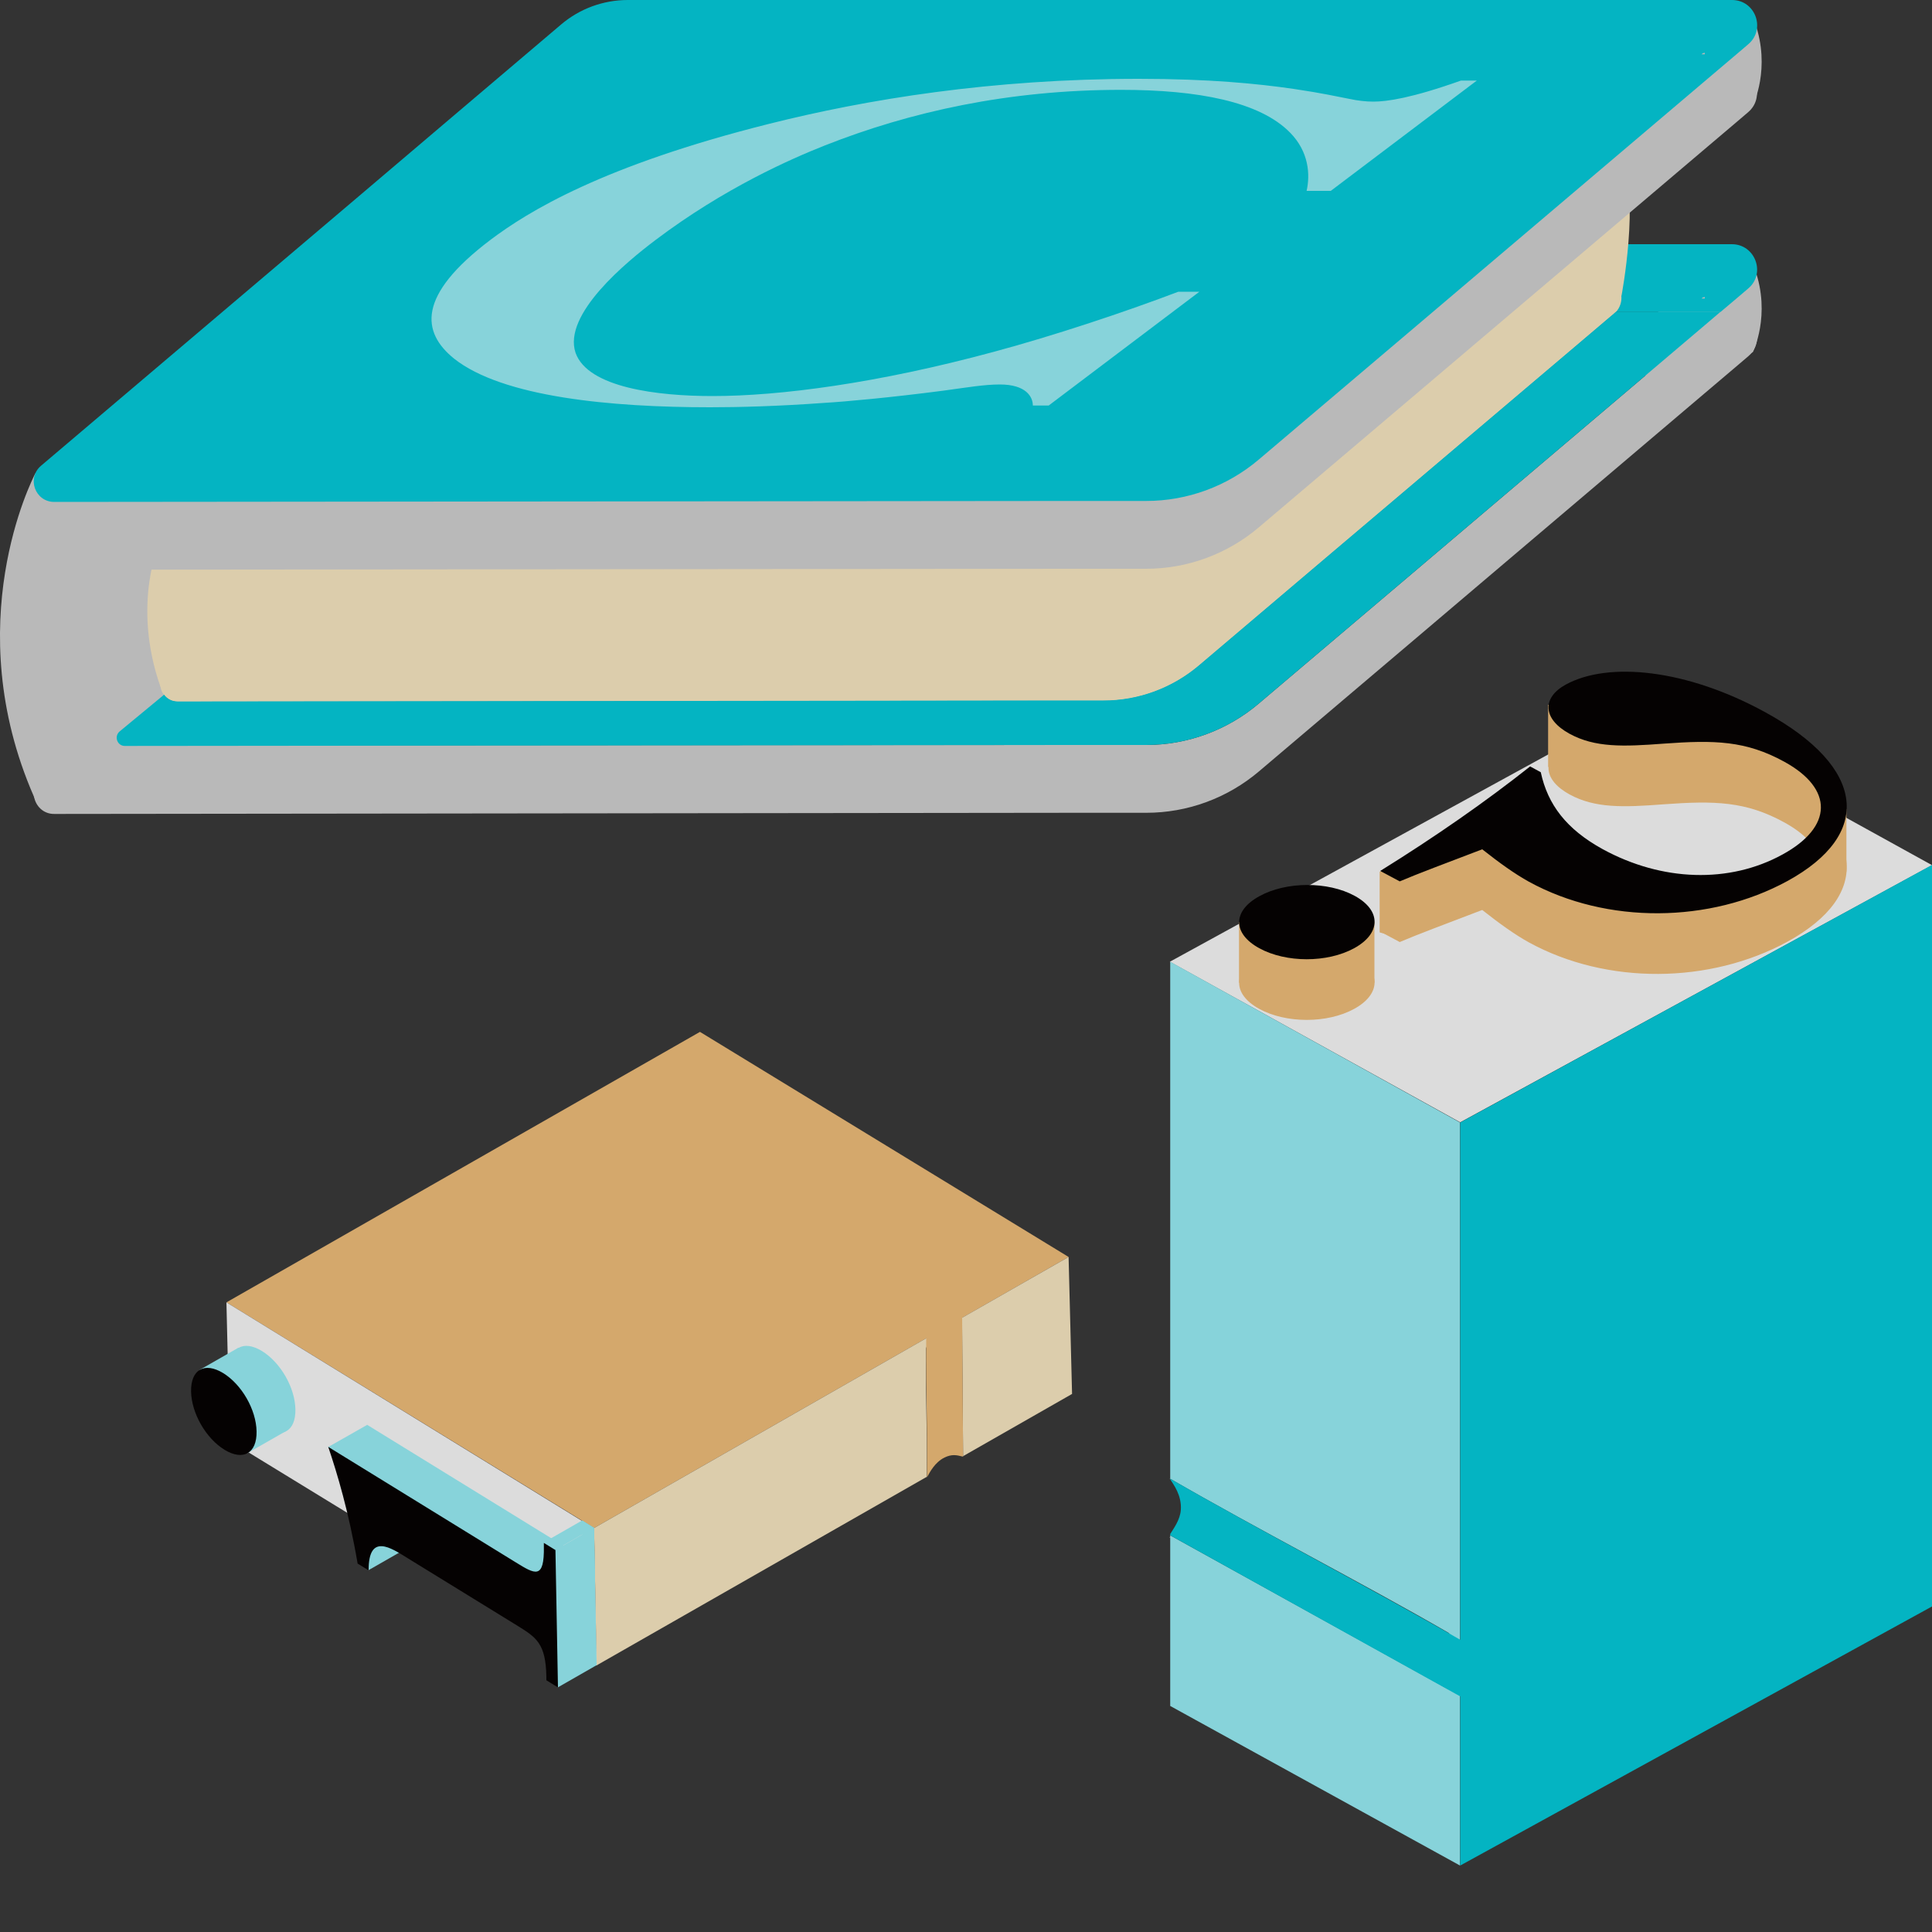
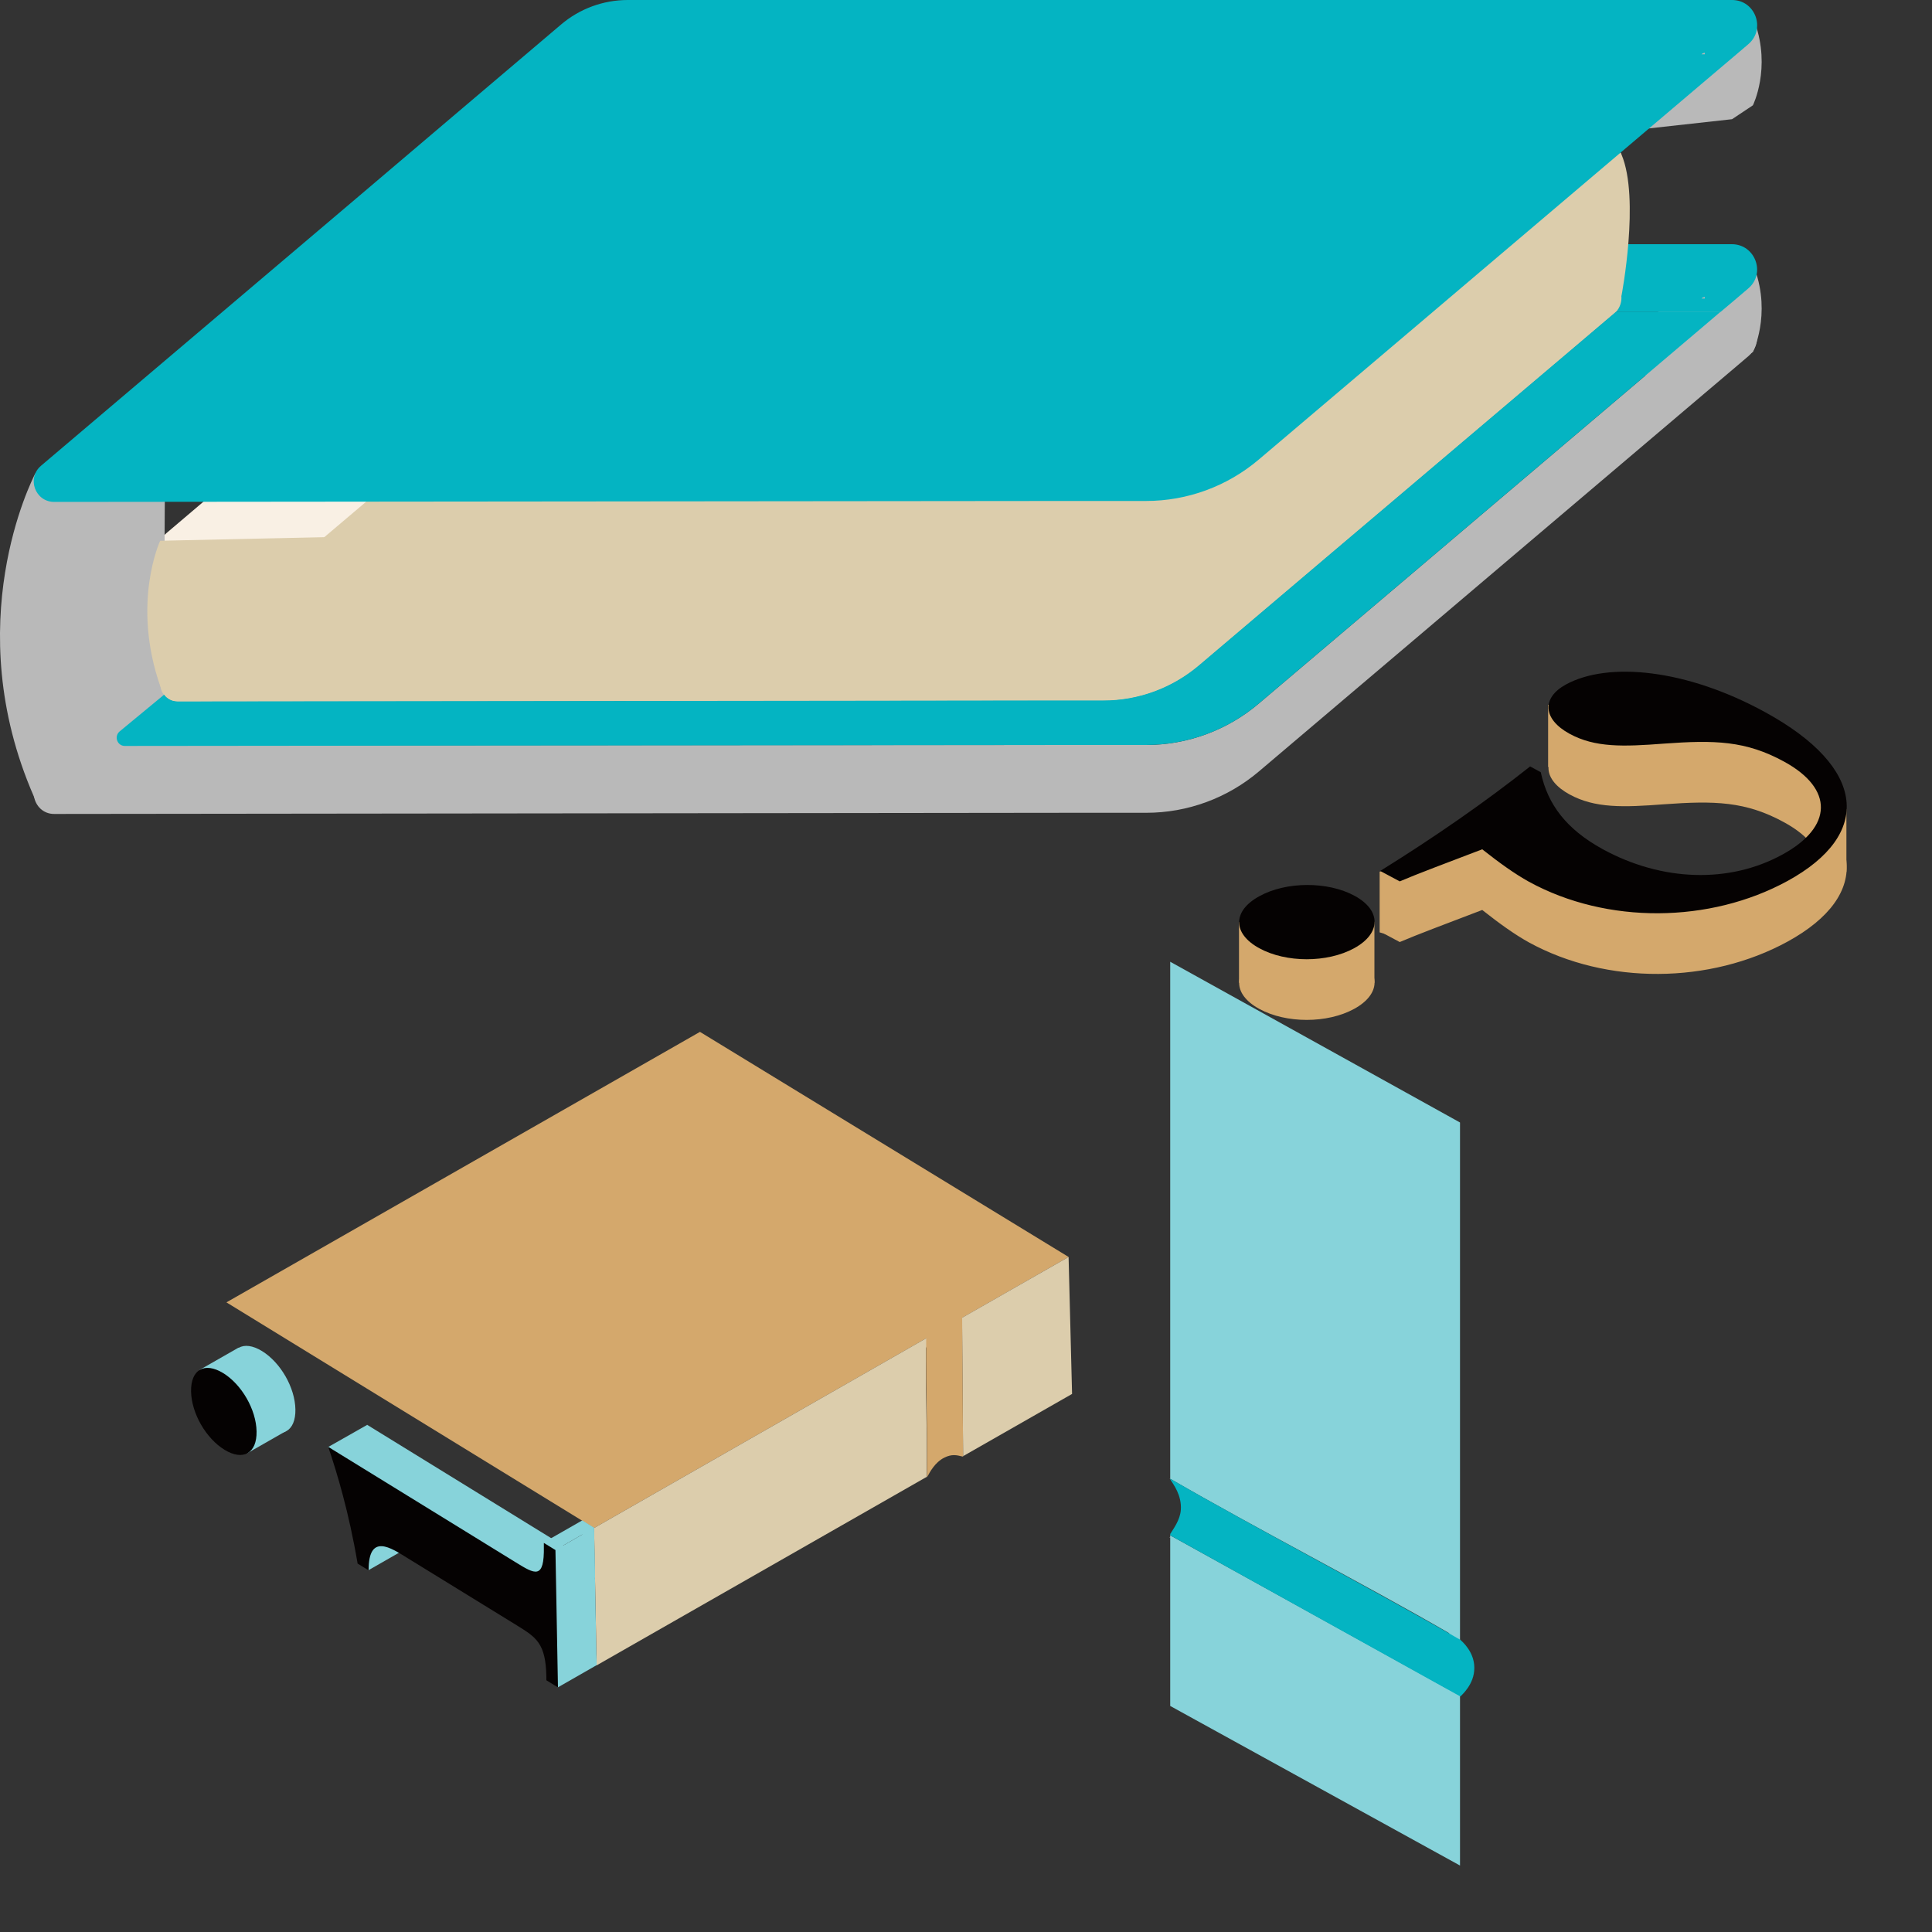
<svg xmlns="http://www.w3.org/2000/svg" version="1.1" id="Слой_1" x="0px" y="0px" viewBox="0 0 1000 1000" enable-background="new 0 0 1000 1000" xml:space="preserve">
  <rect x="0" y="0" width="1000" height="1000" fill="#333333" stroke="none" />
  <g>
    <path fill="#B9B9B9" d="M907.3,182.2c0,0,9.5-19.1,1-42.9c-6.5-18.1-97.7,59.6-97.7,59.6l85.9-9.5L907.3,182.2z" />
    <path fill="#B9B9B9" d="M907.3,54.5c0,0,9.5-19.1,1-42.9c-6.5-18.1-97.7,59.6-97.7,59.6l85.9-9.5L907.3,54.5z" />
    <path fill="#B9B9B9" d="M896.4,161.5h-6l-8.1,6.9l-116.1,98.5L733.1,295l-81.6,69.2c-16.3,13.8-36.9,21.4-58.3,21.4l-39.3,0   l-512.7,0.2l40.5-34.5c1.6,2.1,7.2,11.9,10.3,11.9l445.8-0.5l33.4,0c18.1,0,35.6-6.5,49.4-18.2l69.2-58.7l28.1-23.8l98.5-83.5   l13.9-11.8h0l5.2-4.4c0.3-0.3,0.6-0.5,0.9-0.8H324.9c-12.6,0-24.9,4.5-34.5,12.7L237.6,219l-47.9,40.6l-6,5.1L168.1,278l-16.2,13.7   l-3.7,3.1L85,348.5l-0.1,0.1l-3.2,2.7l-26.8,22.8l-14.3,12.1l-19.3,16.4c-3.1,2.6-4.1,6.2-3.7,9.5c0.7,4.9,4.7,9.3,10.6,9.2   l525.8-0.6l39.3,0c21.4,0,42-7.6,58.3-21.4l81.6-69.2l33.1-28.1l116.1-98.5l16.4-13.9h0l6.1-5.2   C914.1,176.6,908.5,161.5,896.4,161.5z M882.4,189.6h-1.7l0.6-0.5l1.1-0.3V189.6z" />
    <path fill="#04B4C2" d="M896.4,126.4H324.9c-12.6,0-24.9,4.5-34.5,12.7l-52.8,44.8l-53.8,45.7l-35.5,30.1L125.6,279l-15.1,12.8   l-3.7,3.1L85,313.4l-8.7,7.4L54.8,339l-33.6,28.5c-7.6,6.4-3,18.7,6.9,18.7l12.4,0l12.3,0l32-26.5c1.6,2.1,4,3.5,7.1,3.5l445.8-0.5   l33.4,0c18.1,0,35.6-6.5,49.4-18.2l69.2-58.7l28.1-23.8l98.5-83.5l13.9-11.8h0l5.2-4.4c0.3-0.3,0.6-0.5,0.9-0.8h54.2l8.3-7h0   l6.1-5.2C914.1,141.5,908.5,126.4,896.4,126.4z M882.4,154.5h-1.7l0.6-0.5l1.1-0.3V154.5z" />
    <path fill="#F9F0E4" d="M537.8,291.3l33.4,0c18.1,0,35.6-6.5,49.4-18.2l69.2-58.7l28.1-23.8l98.5-83.5l13.9-11.8h0l5.2-4.4   c7.8-6.6,3.1-19.4-7.1-19.4H343.6c-10.7,0-21.1,3.8-29.3,10.7l-44.8,38L224,158.9l-109.3,92.8l-28.5,24.2   c-6.4,5.4-2.6,15.9,5.8,15.9L537.8,291.3z M816.3,95.3h-1.4l0.5-0.4l0.9-0.3V95.3z" />
    <path fill="#B9B9B9" d="M85.3,245.4l0,14.4l-0.1,17.1l0,3l0,8.8l0,6.3L85,313.4l-0.1,35.2v0l0,6.9l0,4.2l-18.6,30.9L44,393.6   l-19.5,20.9h-6c-0.3-0.8-0.7-1.6-1-2.3c-39-89.3-0.9-163.9,0.7-167c0,0,0-0.1,0-0.1l39.5,0.2L85.3,245.4z" />
    <path fill="#DCCDAC" d="M839.2,153c-0.5-5.3-4.7-10.1-11-10.1H343.7c-10.7,0-21.1,3.8-29.3,10.7l-44.8,38L224,230.4l-34.5,29.3   L167.9,278l-16.1,13.7l-3.7,3.1l-33.4,28.3l-28.5,24.2c-0.4,0.4-0.8,0.8-1.2,1.2c0,0-0.1,0.1-0.1,0.1c-1.7,2.1-2.2,4.6-1.8,6.9v0   c0.2,1.5,0.8,3,1.8,4.2c1.6,2.1,4,3.5,7.1,3.5l445.8-0.5l33.4,0c18.1,0,35.6-6.5,49.4-18.2l69.2-58.7l28.1-23.8l98.5-83.5   l13.9-11.8h0l5.2-4.4c0.3-0.3,0.6-0.5,0.9-0.8C838.6,159.1,839.5,156,839.2,153z M816.3,166.7h-1.4l0.5-0.4l0.9-0.3V166.7z" />
    <path fill="#DCCDAC" d="M839.3,153c0,0,9.6-50.2,0-73s-52.5,18.9-52.5,18.9L567.6,269.2L82.9,279.9c0,0-15.1,32.3,0.2,75.7   c74.9,0.5,205.9-5.4,205.9-5.4l281.1,6L839.3,153z" />
-     <path fill="#B9B9B9" d="M553.9,294.4l39.3,0c21.4,0,42-7.6,58.3-21.4l81.6-69.2l33.1-28.1l116.1-98.5l16.4-13.9h0l6.1-5.2   c9.2-7.8,3.7-22.9-8.4-22.9H324.9c-12.6,0-24.9,4.5-34.5,12.7l-52.8,44.8l-53.8,45.7L54.8,247.7l-33.6,28.5   c-7.5,6.4-3,18.7,6.9,18.7L553.9,294.4z M882.4,63.2h-1.7l0.6-0.5l1.1-0.3V63.2z" />
    <path fill="#04B4C2" d="M553.9,259.3l39.3,0c21.4,0,42-7.6,58.3-21.4l81.6-69.2l33.1-28.1L882.4,42l16.4-13.9h0l6.1-5.2   c9.2-7.8,3.7-22.9-8.4-22.9H324.9c-12.6,0-24.9,4.5-34.5,12.7l-52.8,44.8l-53.8,45.7L54.8,212.6l-33.6,28.5   c-7.5,6.4-3,18.7,6.9,18.7L553.9,259.3z M882.4,28.1h-1.7l0.6-0.5l1.1-0.3V28.1z" />
    <path fill="#04B4C2" d="M890.4,161.5l-8.1,6.9l-116.1,98.5L733.1,295l-81.6,69.2c-16.3,13.8-36.9,21.4-58.3,21.4l-39.3,0   l-489.3,0.5c-3.9,0-5.7-4.9-2.7-7.5l23-19c1.6,2.1,4,3.5,7.1,3.5l445.8-0.5l33.4,0c18.1,0,35.6-6.5,49.4-18.2l69.2-58.7l28.1-23.8   l98.5-83.5l13.9-11.8h0l5.2-4.4c0.3-0.3,0.6-0.5,0.9-0.8H890.4z" />
  </g>
  <g>
-     <path fill="#87D3DA" d="M534.6,209.9c0-4.5-3.5-10.9-17.1-10.9c-8.2,0-17.3,1.6-29.2,3.2c-27.6,3.6-51,5.7-61.2,6.3   c-24.7,1.8-44.9,2.3-59.6,2.3c-51.1,0-107.3-5.2-132.5-25.2c-16.8-13.6-19.3-32.6,18.8-61.4c19.5-14.7,58.1-38.5,144.3-60.1   c50.5-12.7,115.2-23.3,191.3-23.3c36.4,0,61.4,2.5,80.1,5.2c15.5,2.3,22.1,3.9,29,5.2c4.2,0.9,8.5,1.4,12.3,1.4   c7.1,0,19.8-1.8,45.4-10.9h8.2l-75.6,57.1h-12.5c1.9-8.4,1.2-20.2-8.5-30.1c-15.7-16.1-47.8-22.2-87.5-22.2   c-58.2,0-109.1,11.3-153.4,28.8c-17.2,6.8-52,22-87.7,49c-14.7,11.1-48,38.3-41.3,58.3c6.4,18.1,42.6,22.4,70.9,22.4   c34.8,0,85.4-6.6,145.6-22.9c31.2-8.4,67.3-20.4,95.5-31.1h10.9l-78,58.9H534.6z" />
-   </g>
-   <polygon fill="#DCDCDC" points="605.5,497.8 755.8,580.9 1000,447.8 849,364.4 " />
+     </g>
  <path fill="#87D3DA" d="M755.7,581v278.3c-0.2-8-4.9-13.2-6-14.2c-44.1-25.5-99.8-54.1-144-79.7V497.8L755.7,581z" />
  <path fill="#87D3DA" d="M755.7,859.7v105.9l-150-82.6v-88.3l144,79.7C750.7,873.4,755.7,868,755.7,859.7z" />
-   <polygon fill="#04B4C2" points="1000,447.7 1000,831.5 755.8,965.6 755.8,581 " />
  <g>
    <g>
      <path fill="#D4A86C" d="M714.4,482.2c28.8-17.9,54.6-35.9,77.6-54.1l5.5,3c3.6,16.8,13.3,29.5,32,39.8    c30.7,16.8,65.6,17.9,93.1,2.8c26.2-14.3,26.5-34,1-48c-20-11-36.2-11.3-62.4-9.4c-21,1.6-35.6,2.1-48.8-5.1    c-13.9-7.6-14.5-18.6-1.9-25.5c22-12,62.4-8,103.1,14.3c52.7,28.8,55.6,63.3,11.6,87.4c-40.1,21.9-93.4,22.5-133.8,0.4    c-7.4-4.1-15.2-9.7-24.2-16.8c-19.1,7.3-33.6,12.7-42.7,16.6L714.4,482.2z M701.2,495.1c13.9,7.6,13.6,19.5-0.3,27.1    s-35.2,7.6-49.1,0c-13.9-7.6-13.9-19.3,0-26.9C665.6,487.7,687.3,487.5,701.2,495.1z" />
    </g>
    <polygon fill="#D4A86C" points="641.3,477.3 641.3,508.7 711.4,508.7 711.4,477.1  " />
    <path fill="#D4A86C" d="M714.1,451.2v31.4l11,3.1l40.8-18.9l35.3,14.9l103.7,9.4l41.6-25.9l9.2-14.1v-32.4c0,0-21.4,20.2-21.4,21   c0,0.8-40.1,22-40.1,22l-72.3-12.6l-54.2-16.5L714.1,451.2z" />
    <polygon fill="#D4A86C" points="938.3,429.4 903.4,403.2 837.4,395.4 801.3,397 801.3,364.8 857.1,364.8 921.5,381.3 951.3,410.3    942.7,437.8  " />
  </g>
  <g>
    <path fill="#050202" d="M714.4,450.8c28.8-17.9,54.6-35.9,77.6-54.1l5.5,3c3.6,16.8,13.3,29.5,32,39.8   c30.7,16.8,65.6,17.9,93.1,2.8c26.2-14.3,26.5-34,1-48c-20-11-36.2-11.3-62.4-9.4c-21,1.6-35.6,2.1-48.8-5.1   c-13.9-7.6-14.5-18.6-1.9-25.5c22-12,62.4-8,103.1,14.3c52.7,28.8,55.6,63.3,11.6,87.4c-40.1,21.9-93.4,22.5-133.8,0.4   c-7.4-4.1-15.2-9.7-24.2-16.8c-19.1,7.3-33.6,12.7-42.7,16.6L714.4,450.8z M701.2,463.7c13.9,7.6,13.6,19.5-0.3,27.1   c-13.9,7.6-35.2,7.6-49.1,0c-13.9-7.6-13.9-19.3,0-26.9C665.6,456.2,687.3,456.1,701.2,463.7z" />
  </g>
  <path fill="#04B4C2" d="M763.1,863v0.4c0,8.3-6.3,13.7-7.2,14.7l-150.2-83.4V794c1.5-2.5,5.1-7.1,5.5-12.5  c0.5-7.6-3.8-13.1-5.5-15.8v-0.3c44.2,25.5,106.1,57.9,150.2,83.4C757,849.8,763,855,763.1,863z" />
  <path fill="#DCDCDC" d="M605.7,765.4v0.3c-0.1-0.2-0.2-0.3-0.3-0.5C605.5,765.3,605.6,765.4,605.7,765.4z" />
  <path fill="#DCDCDC" d="M605.4,795.8c0.1-0.1,0.2-0.3,0.3-0.5v0.6L605.4,795.8z" />
  <polygon fill="#D4A86C" points="117.2,674.1 362.3,534.1 553.1,650.6 307.5,790.9 " />
-   <polygon fill="#DCDCDC" points="308.9,862.1 307.4,791 117.2,674.1 118.9,745.8 " />
  <path fill="#DCCDAC" d="M479.3,697.9c-0.2,37.5,0.6,29.2,0.4,66.5L308.8,862l-1.3-71.1l178.7-102.1  C481.1,691.9,479.6,696.8,479.3,697.9z" />
  <path fill="#DCCDAC" d="M554.9,721.5l-56.4,32.2l-0.5-66.5c-1-0.3-6-1.5-11.3,1.3l66.4-37.9L554.9,721.5z" />
  <path fill="#13B7D2" d="M499.6,732.9" />
  <path fill="#D4A86C" d="M498.5,753.7l-0.3,0.2c-3.2-0.8-5.5-1.3-9.3,0.5c-5.1,2.5-7.7,7.8-8.9,9.9l-0.2,0.1  c0.2-37.3-0.6-35.2-0.4-72.7c0.3-1.1-0.7-7.2,4.4-10.3c0.2-0.1,0.4-0.2,0.5-0.3c5.2-2.8,12.8-0.4,13.7-0.1L498.5,753.7z" />
  <path fill="#DCDCDC" d="M479.8,764.4l0.2-0.1c-0.1,0.1-0.1,0.2-0.2,0.3V764.4z" />
  <path fill="#DCDCDC" d="M498.5,753.7v0.2c-0.1,0-0.2,0-0.3-0.1L498.5,753.7z" />
  <g>
    <polygon fill="#87D3DA" points="190.6,812.8 210.7,801.3 188.4,795.3  " />
    <g>
      <path fill="#87D3DA" d="M287,797.2c9.9,6.1,14.8,9.1,14.5-8.3l0-1.8l6,3.7l1.3,71.1l-6-3.7l0-1.8c-0.3-17.4-5.3-20.4-15.1-26.5    l-57.2-35.2c-7.8-4.8-19.8-13.1-19.7,6.6l-5.7-3.5c-4.6-27-10.6-46.7-15.2-60.4L287,797.2z M119,708.8    c-0.2-11.3,6.9-15.4,16.6-9.5c9.6,5.9,17.1,18.9,17.3,30.2c0.2,11.3-6.9,15.4-16.6,9.5C126.6,733.1,119.2,720,119,708.8z" />
    </g>
    <polygon fill="#87D3DA" points="288.7,873.4 308.8,861.9 304.4,800.6 293.3,806.9 287.7,798.1 266.2,793.1 189.9,737.6 169.8,749    276.4,821.9  " />
    <rect x="101.2" y="713.2" transform="matrix(-0.496 -0.868 0.868 -0.496 -440.814 1193.734)" fill="#87D3DA" width="49.7" height="23.1" />
    <polygon fill="#87D3DA" points="287.4,802.3 307.4,790.8 301.3,787 281.2,798.5  " />
    <polygon fill="#87D3DA" points="290.4,800.6 290.9,826.2 308,816.5 307.4,790.8  " />
  </g>
  <g>
    <path fill="#050202" d="M267,808.7c9.9,6.1,14.8,9.1,14.5-8.3l0-1.8l6,3.7l1.3,71.1l-6-3.7l0-1.8c-0.3-17.4-5.3-20.4-15.1-26.5   l-57.2-35.2c-7.8-4.8-19.8-13.1-19.7,6.6l-5.7-3.5c-4.6-27-10.6-46.7-15.2-60.4L267,808.7z M98.9,720.2   c-0.2-11.3,6.9-15.4,16.6-9.5c9.6,5.9,17.1,18.9,17.3,30.2c0.2,11.3-6.9,15.4-16.6,9.5C106.6,744.5,99.1,731.5,98.9,720.2z" />
  </g>
</svg>